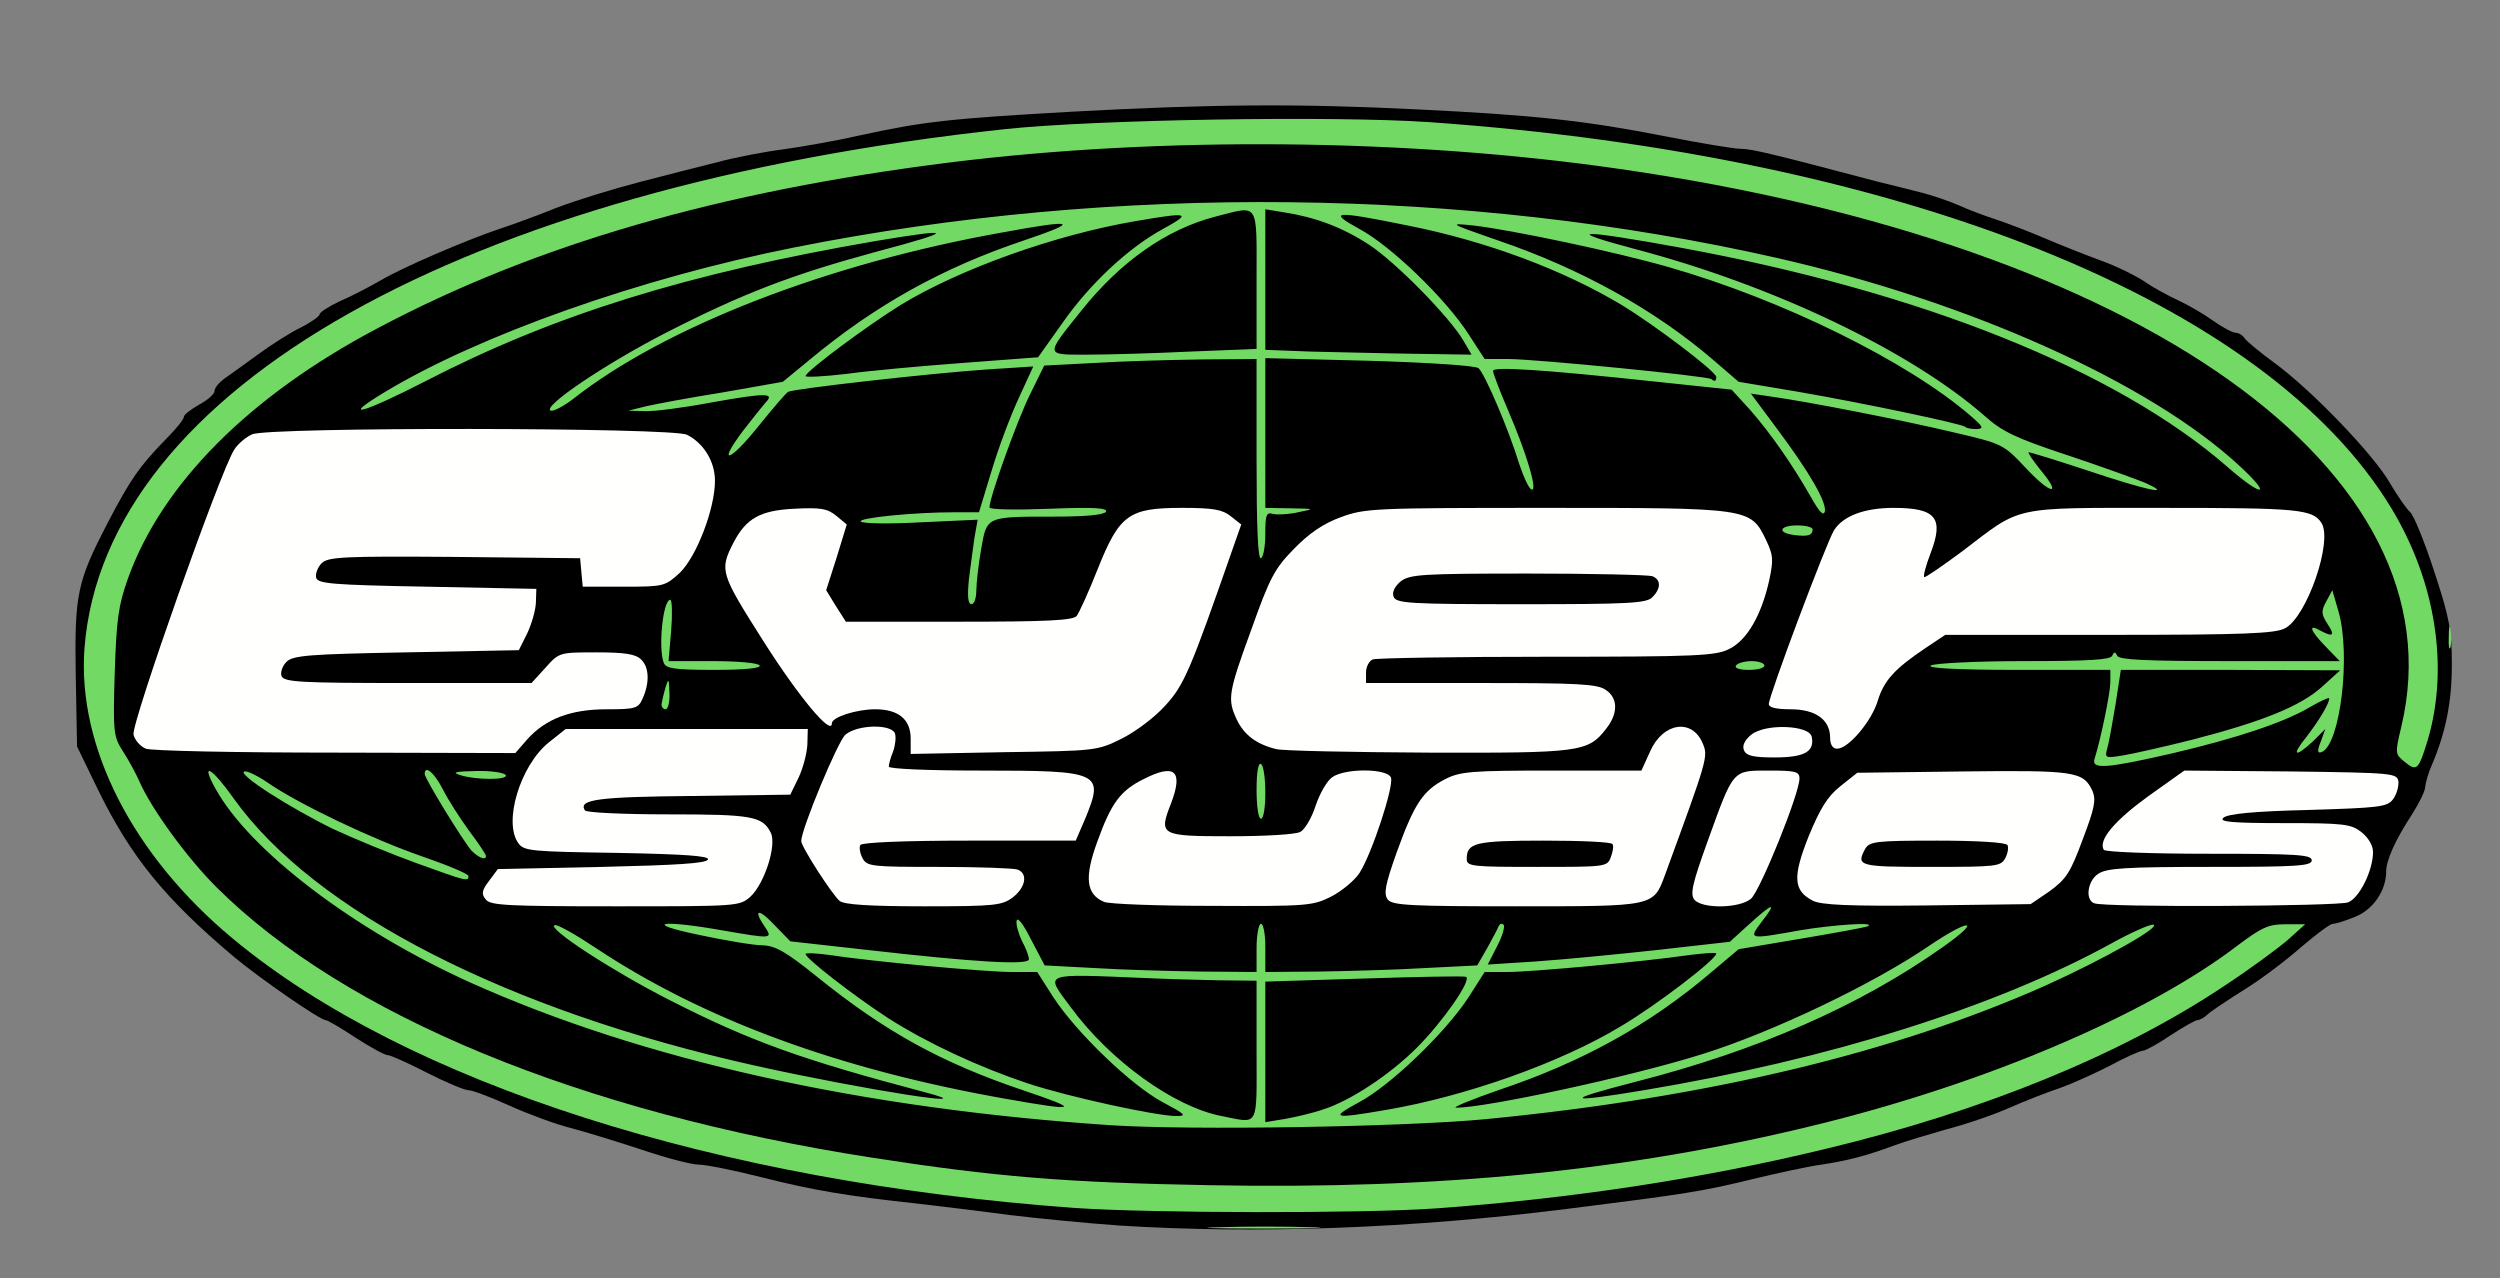
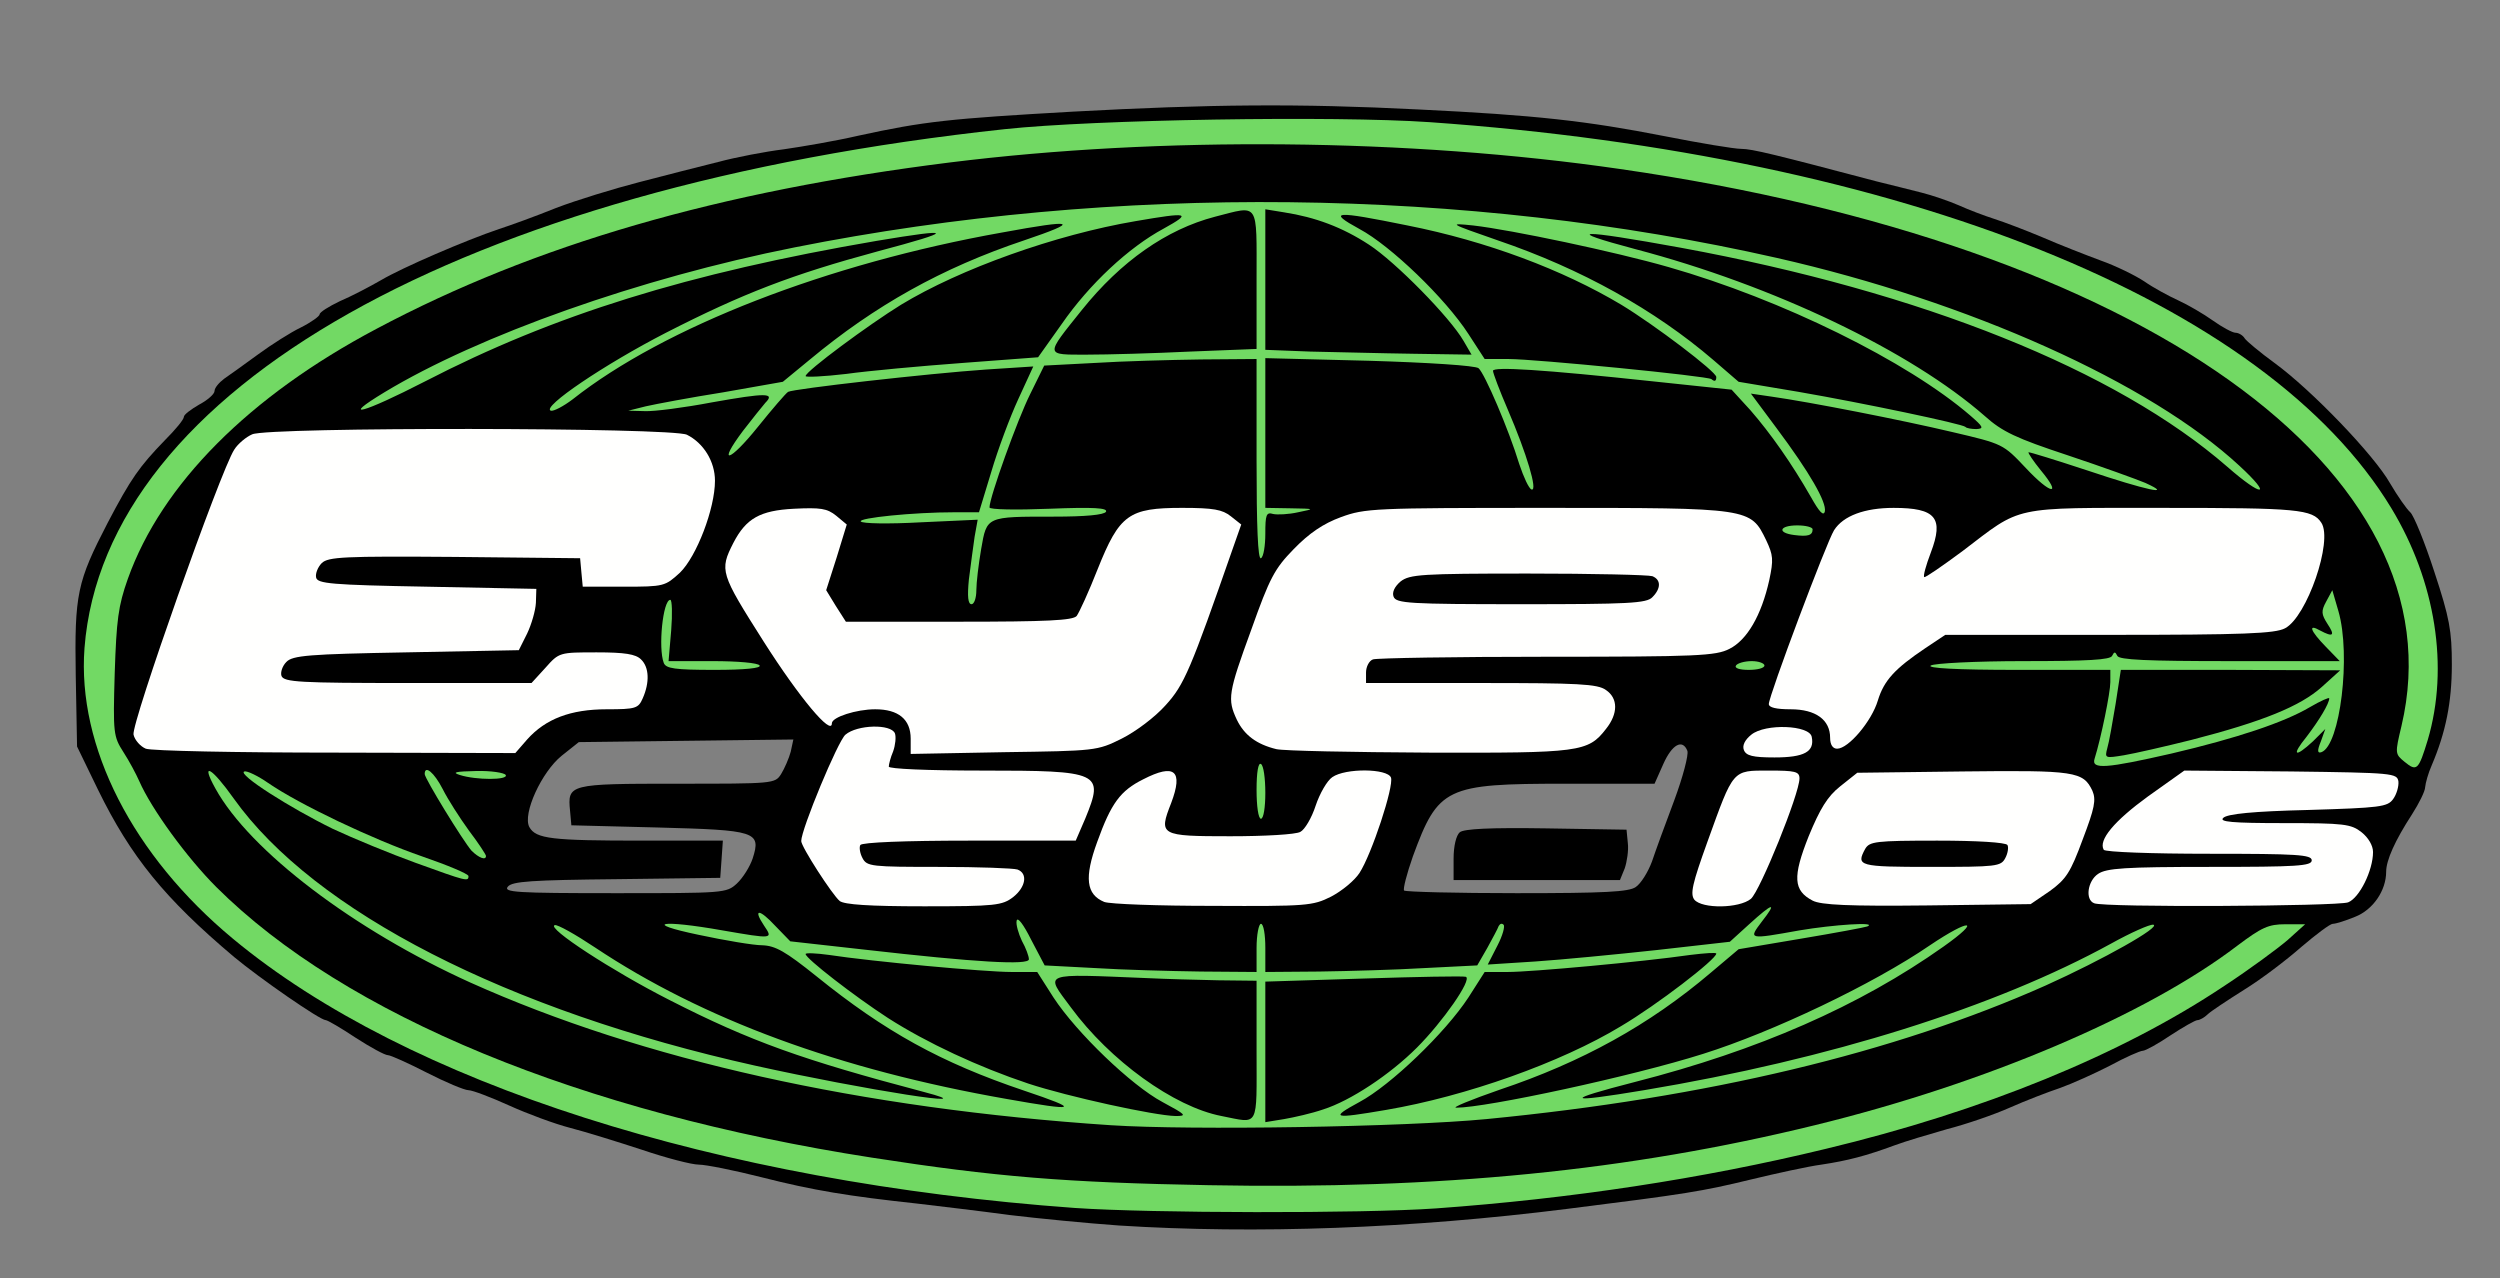
<svg xmlns="http://www.w3.org/2000/svg" version="1.0" width="571px" height="292px" viewBox="0 0 571 292" preserveAspectRatio="xMidYMid meet">
  <rect x="0" y="0" width="571" height="292" fill="#808080" stroke="none" />
  <g fill="#000000">
    <path d="M255.5 279.9 c-7.1 -0.5 -18.4 -1.6 -25 -2.4 -6.6 -0.9 -16 -2 -21 -2.6 -15.7 -1.7 -23.7 -3 -35.5 -6 -6.3 -1.6 -12.8 -2.9 -14.4 -2.9 -1.6 0 -7.4 -1.5 -13 -3.4 -5.5 -1.8 -12.9 -4.1 -16.4 -5 -3.5 -0.9 -9.7 -3.2 -13.9 -5.1 -4.2 -1.9 -8.4 -3.5 -9.3 -3.5 -0.9 0 -5.2 -1.8 -9.5 -4 -4.3 -2.2 -8.3 -4 -8.9 -4 -0.7 0 -4 -1.8 -7.4 -4 -3.3 -2.2 -6.4 -4 -6.8 -4 -1.3 0 -15 -9.5 -20.9 -14.4 -15.9 -13.4 -23.6 -22.9 -31.1 -38.2 l-4.8 -9.9 -0.3 -16.2 c-0.3 -18.6 0.3 -21.4 7.3 -34.9 5.3 -10.1 7.2 -12.8 13.1 -18.9 2.4 -2.4 4.3 -4.7 4.3 -5.3 0 -0.5 1.6 -1.7 3.5 -2.8 1.9 -1 3.5 -2.4 3.5 -3.1 0 -0.7 1 -1.9 2.2 -2.8 1.3 -0.9 4.8 -3.4 7.8 -5.6 3 -2.2 7.4 -5 9.7 -6.1 2.4 -1.2 4.3 -2.6 4.3 -3 0 -0.5 2.1 -1.8 4.6 -3 2.6 -1.1 6.8 -3.3 9.4 -4.8 4.9 -2.9 19.3 -9.1 27 -11.7 2.5 -0.8 8.3 -2.9 13 -4.8 4.7 -1.8 13.2 -4.4 19 -5.9 5.8 -1.5 13.9 -3.6 18 -4.6 4.1 -1.1 10.9 -2.4 15 -2.9 4.2 -0.6 11.8 -1.9 17 -3.1 15.1 -3.3 20.9 -3.9 49 -5.5 31.5 -1.7 51.3 -1.9 79 -0.5 26.8 1.3 38.3 2.6 56.2 6.1 8.1 1.6 15.9 2.9 17.5 2.9 2.5 0 7.7 1.3 30.8 7.4 3.3 0.8 8 2 10.4 2.6 2.4 0.6 6.2 1.9 8.5 2.9 2.2 1 5.9 2.4 8.1 3.1 2.2 0.7 7.2 2.6 11 4.2 3.9 1.7 9.8 4 13.3 5.3 3.4 1.2 7.9 3.4 10 4.8 2 1.4 5.5 3.3 7.7 4.3 2.2 1 5.8 3.1 7.9 4.6 2.1 1.5 4.5 2.8 5.2 2.8 0.7 0 1.7 0.6 2.1 1.3 0.4 0.6 3.5 3.2 6.8 5.6 8.5 6.2 22.8 21.1 26.4 27.5 1.7 2.9 3.8 5.9 4.6 6.6 0.8 0.7 3.3 6.8 5.5 13.6 3.5 10.6 4 13.5 4 21.2 0 8.6 -1.4 15.5 -4.6 23 -0.8 1.8 -1.4 4 -1.5 5 0 0.9 -1.4 3.7 -3 6.2 -3.9 6 -5.9 10.5 -5.9 13.1 0 4.3 -3 8.7 -7.1 10.3 -2.2 0.9 -4.4 1.6 -5.1 1.6 -0.6 0 -3.8 2.4 -7.2 5.3 -3.4 3 -9.2 7.4 -13.1 9.8 -3.8 2.4 -7.6 4.9 -8.3 5.6 -0.7 0.7 -1.8 1.3 -2.3 1.3 -0.5 0 -3.3 1.6 -6.2 3.5 -2.8 1.9 -5.7 3.5 -6.3 3.5 -0.6 0 -4 1.5 -7.5 3.4 -3.5 1.8 -8.6 4.1 -11.4 5.1 -2.7 0.9 -7.9 2.9 -11.5 4.5 -3.6 1.6 -10 3.8 -14.3 4.9 -4.2 1.2 -9.6 2.8 -12 3.7 -6.5 2.4 -10.7 3.5 -16.7 4.4 -3 0.4 -10.3 2 -16.1 3.4 -11.1 2.7 -14.8 3.3 -41.9 6.7 -35.7 4.5 -71.2 5.8 -102.5 3.8z m-87.2 -78.1 c1.4 -1.3 3 -3.9 3.6 -5.7 2 -6.2 0.8 -6.5 -21.7 -7.1 l-19.7 -0.5 -0.3 -3.3 c-0.6 -6.1 -0.3 -6.2 24.4 -6.2 22.1 0 22.4 0 23.8 -2.2 0.8 -1.3 1.8 -3.6 2.2 -5.1 l0.6 -2.8 -24.5 0.3 -24.5 0.3 -3.9 3.1 c-4.6 3.7 -9 13.3 -7.4 16.3 1.5 2.7 5.1 3.1 25.8 3.1 l18.4 0 -0.3 4.3 -0.3 4.2 -23.6 0.3 c-19.5 0.2 -23.9 0.5 -24.9 1.7 -1.1 1.3 1.8 1.5 24.3 1.5 25.1 0 25.6 0 28 -2.2z m59.3 0.7 c1.7 -1.3 0 -1.4 -15.3 -1.5 -16.3 0 -17.3 -0.1 -18.3 -2 -0.6 -1.2 -1 -3.8 -0.8 -5.8 l0.3 -3.7 24.6 -0.3 24.7 -0.2 1.5 -3.8 c2.5 -6 1.6 -6.2 -23.1 -6.2 l-21.4 0 0.4 -5 c0.6 -9.6 -4.8 -5.1 -9.6 7.9 l-3.5 9.5 3.5 5.7 c1.9 3.2 4 6 4.7 6.2 0.6 0.3 7.8 0.6 15.8 0.6 11.3 0.1 14.9 -0.2 16.5 -1.4z m72.9 -0.4 c2.2 -1 4.8 -2.7 5.8 -3.9 1.6 -1.7 7.7 -16.4 7.7 -18.4 0 -1.4 -4.5 -0.9 -6.7 0.7 -1.2 0.8 -2.9 3.8 -3.8 6.5 -0.9 2.8 -2.5 5.5 -3.6 6 -1.1 0.6 -8.8 0.9 -19.1 0.8 l-17.3 -0.3 0 -6.2 c0 -6.4 -0.3 -6.6 -4.2 -3 -2.6 2.3 -7.8 15.1 -6.8 16.7 1.5 2.4 5.7 2.9 24.5 2.9 16.9 0.1 20 -0.2 23.5 -1.8z m73.1 0.5 c1.2 -0.8 2.8 -3.4 3.7 -5.8 0.8 -2.4 3.1 -8.7 5.1 -14 2 -5.4 3.3 -10.4 3 -11.3 -1.1 -2.8 -3.5 -1.5 -5.5 3 l-2 4.5 -20.5 0 c-27.2 0 -28.9 0.8 -34.7 16.6 -1.4 4 -2.3 7.5 -2 7.8 0.4 0.3 11.9 0.6 25.7 0.6 20.3 0 25.6 -0.3 27.2 -1.4z m23.3 -0.3 c1.2 -1 3.9 -6.4 6 -12.3 l3.9 -10.5 -3.1 -0.3 c-1.6 -0.2 -3.6 0.2 -4.3 1 -1.6 1.6 -9.3 22 -8.7 23.1 0.7 1.3 4 0.8 6.2 -1z m63.1 0.7 c5.8 -1.6 9.7 -5.8 12.5 -13.2 l2.5 -6.8 -2.3 -2 c-2.1 -2 -3.1 -2.1 -23.8 -1.8 l-21.6 0.3 -3.7 2.9 c-3.9 2.9 -8.6 11.7 -8.9 16.5 -0.3 4.4 2.9 5.1 23.3 5.1 10.2 0 20.1 -0.5 22 -1z m75.6 -1.5 c2.8 -3.7 2.9 -6.7 0.4 -8.7 -1.9 -1.6 -4.2 -1.8 -17.1 -1.8 l-14.9 0 0 -3.4 c0 -1.9 0.6 -3.8 1.3 -4.3 0.6 -0.4 9.2 -1 18.9 -1.3 12.2 -0.3 18.1 -0.9 19 -1.7 1 -1 -3.1 -1.3 -20.1 -1.3 l-21.3 0 -8.6 6.3 -8.7 6.2 23.3 0.3 23.2 0.2 0 4.5 0 4.5 -22.9 0 c-12.6 0 -23.6 0.3 -24.5 0.6 -5.1 2 0.5 2.5 24.5 2.2 24.7 -0.3 26.1 -0.4 27.5 -2.3z m-418.2 -35.6 c4.2 -4.7 9.9 -6.9 18.3 -6.9 7 0 7.3 -0.1 7.9 -2.6 0.9 -3.4 -0.7 -4.4 -7.5 -4.4 -4.8 0 -5.6 0.3 -8.5 3.5 l-3.3 3.5 -31.4 -0.2 -31.4 -0.3 -0.3 -4.7 c-0.5 -7.7 -0.1 -7.8 29 -7.8 24.6 0 24.8 0 26.2 -2.2 0.8 -1.3 1.7 -3.3 2.1 -4.5 l0.6 -2.3 -24.8 -0.2 -24.8 -0.3 -0.3 -4.6 c-0.5 -8.2 -1.6 -8 34.6 -7.7 l31.7 0.3 0.3 3.3 0.3 3.2 6.3 0 c8.3 0 11.7 -2.8 15.1 -12.3 3.2 -8.7 3.1 -10 -0.4 -13.9 l-2.9 -3.3 -45.3 -0.3 c-48.1 -0.3 -49.4 -0.2 -52.4 4.5 -1.3 2 -20.6 53.7 -22.2 59.5 -0.4 1.2 0.3 2.1 1.8 2.7 1.4 0.6 19 1 40.5 1 l38.1 0.1 2.7 -3.1z m134.8 0.4 c5.8 -2.6 13.1 -9.3 15.3 -13.9 0.9 -2 3.9 -9.7 6.6 -17.3 5.6 -15.8 5.5 -16.1 -4.1 -16.1 -8.8 0 -11.6 2.4 -16.3 14 -2 5.1 -4.2 9.9 -4.8 10.7 -0.9 1 -7.2 1.3 -29.9 1.3 l-28.8 0 -2.1 -3.4 c-2.5 -4 -2.7 -9.7 -0.6 -15.7 1.5 -4.1 1.5 -4.5 -0.2 -5.7 -2.7 -2 -9.9 -0.9 -13 1.9 -1.4 1.3 -3.2 3.7 -4 5.2 -1.4 2.8 -1.3 3.1 8 17.5 l9.4 14.7 9.1 -0.4 c11.3 -0.4 14.2 0.9 14.2 6.5 l0 3.6 18.3 -0.4 c15.9 -0.3 18.8 -0.7 22.9 -2.5z m106.1 1.3 c1.8 -0.7 4.1 -2.3 5.2 -3.6 1.9 -2.1 1.9 -2.2 0 -3.6 -1.5 -1.1 -7.1 -1.4 -28.2 -1.4 l-26.3 0 0 -5.4 c0 -4 0.4 -5.5 1.6 -6 0.9 -0.3 18.7 -0.6 39.7 -0.6 43.9 0 43.4 0.1 47.5 -8.1 3.3 -6.6 3.8 -11.3 1.7 -14.5 -3.4 -5.2 -5.2 -5.4 -46.4 -5.4 -36.3 0 -38.3 0.1 -43.8 2.1 -4.1 1.5 -7.3 3.7 -10.8 7.3 -4.4 4.4 -5.6 6.6 -9.3 17.1 -2.3 6.6 -4.2 13 -4.2 14.1 0 2.7 4.5 7.3 7.9 8 1.4 0.3 3.1 0.7 3.6 0.9 0.6 0.2 14 0.4 29.8 0.4 22.2 0.1 29.5 -0.2 32 -1.3z m67.7 -10.9 c1.3 -4.3 3.9 -7.1 10.8 -11.7 l4.5 -3 37.4 0 c31 0 37.9 -0.3 40.2 -1.5 2.1 -1.1 3.7 -3.4 6 -8.9 1.7 -4.1 2.8 -8.1 2.5 -8.9 -1.2 -3.2 -5.3 -3.7 -33.2 -3.7 -31.8 0 -29.3 -0.6 -42.9 9.8 -6.5 4.9 -8.9 6.2 -11.7 6.2 -3.4 0 -3.6 -0.2 -3.6 -3.4 0 -1.8 0.7 -5 1.5 -6.9 1.4 -3.4 1.4 -3.7 -0.4 -4.7 -4.4 -2.3 -12.5 -0.1 -15.2 4.1 -1.6 2.5 -12.9 32.2 -12.9 33.9 0 0.6 1.8 1 4 1 4 0 8 2.6 8 5.3 0.1 2.1 3.7 -3.5 5 -7.6z m-403.3 -6.9 c-0.2 -1.3 -0.4 -0.3 -0.4 2.2 0 2.5 0.2 3.5 0.4 2.3 0.2 -1.3 0.2 -3.3 0 -4.5z m531 0 c-0.2 -1.3 -0.4 -0.3 -0.4 2.2 0 2.5 0.2 3.5 0.4 2.3 0.2 -1.3 0.2 -3.3 0 -4.5z" />
    <path d="M332 196.1 c0 -2.9 0.6 -5.3 1.4 -6 0.9 -0.8 7 -1.1 19.7 -0.9 l18.4 0.3 0.3 3.1 c0.2 1.6 -0.2 4.2 -0.7 5.7 l-1.1 2.7 -19 0 -19 0 0 -4.9z" />
    <path d="M422 196.7 c0 -7.8 0 -7.8 21 -7.5 l18.5 0.3 0.3 3.7 c0.2 2 -0.2 4.6 -0.8 5.8 -1 1.9 -2 2 -20 2 l-19 0 0 -4.3z" />
    <path d="M315.7 140.3 c-0.4 -0.3 -0.7 -2.6 -0.7 -4.9 0 -7.4 0 -7.4 34.1 -7.4 16.4 0 30.4 0.3 31.3 0.6 1.1 0.4 1.6 1.9 1.6 4.9 0 7.7 0.9 7.5 -34.4 7.5 -17.2 0 -31.6 -0.3 -31.9 -0.7z" />
  </g>
  <g fill="#fffffe">
-     <path d="M111 205.5 c-1.1 -1.3 -1 -2.1 0.7 -4.3 l2 -2.7 23.8 -0.5 c17 -0.4 23.9 -0.8 24.2 -1.7 0.3 -0.8 -5.1 -1.2 -20.7 -1.5 -19.6 -0.3 -21.3 -0.4 -22.6 -2.2 -3.5 -4.8 0.4 -17.7 6.9 -23 l3.9 -3.1 27.6 0 27.7 0 -0.1 3.6 c-0.1 2 -1 5.4 -2 7.5 l-1.9 3.9 -22.4 0.3 c-21.5 0.2 -26.1 0.8 -24.5 3.3 0.3 0.5 8.8 0.9 19 0.9 19 0 21.5 0.4 23.4 4.1 1.5 2.7 -1.3 11.6 -4.6 14.7 -2.5 2.2 -2.9 2.2 -30.8 2.2 -24.4 0 -28.5 -0.2 -29.6 -1.5z" />
    <path d="M191.8 205.8 c-1.7 -1.4 -8.8 -12.4 -8.8 -13.7 0 -2.7 8.4 -22.9 10.1 -24.3 2.7 -2.3 10.4 -2.5 11.3 -0.3 0.3 0.8 0.1 2.7 -0.4 4.1 -0.6 1.4 -1 3 -1 3.5 0 0.5 8.7 0.9 21.3 0.9 27.1 0 27.9 0.4 23.6 10.9 l-2.2 5.1 -24.3 0 c-14.8 0 -24.5 0.4 -24.9 1 -0.3 0.5 -0.1 1.9 0.5 3 1 1.9 2 2 17.5 2 9 0 17 0.3 17.9 0.6 2.4 0.9 1.9 4 -1 6.3 -2.5 1.9 -4 2.1 -20.3 2.1 -12.7 0 -18.2 -0.4 -19.3 -1.2z" />
    <path d="M252.2 206 c-4.1 -1.7 -4.6 -5.5 -1.6 -13.7 3.2 -8.9 5.3 -11.7 10.5 -14.3 7.2 -3.7 9.2 -2 6.4 5.4 -2.9 7.4 -2.6 7.6 13.5 7.6 7.8 0 15 -0.4 16 -1 1 -0.5 2.6 -3.2 3.5 -6 0.9 -2.7 2.6 -5.7 3.8 -6.5 3 -2.1 12.6 -2 13.4 0.1 0.7 2 -4.4 17.5 -7.2 21.8 -1.1 1.7 -4 4.1 -6.5 5.4 -4.2 2.1 -5.5 2.2 -27 2.1 -12.4 0 -23.5 -0.4 -24.8 -0.9z" />
-     <path d="M317 205.5 c-1 -1.3 -0.7 -3.2 2 -10.8 4 -11.1 6 -14.1 11 -16.7 3.5 -1.8 6 -2 24.4 -2 l20.5 0 2 -4.4 c2.9 -6.6 9.6 -7.6 12 -1.8 1.3 3 1.1 3.5 -8.6 30 -2.7 7.3 -2.3 7.2 -33.9 7.2 -23.9 0 -28.3 -0.2 -29.4 -1.5z m50.9 -9.7 c0.5 -1.3 0.7 -2.6 0.4 -3 -0.2 -0.5 -7.3 -0.8 -15.7 -0.8 -15.7 0 -17.6 0.5 -17.6 4.2 0 1.7 1.3 1.8 16 1.8 15.7 0 16.1 0 16.9 -2.2z" />
    <path d="M387 205.5 c-1 -1.3 -0.5 -3.6 3 -13.3 6 -16.6 5.6 -16.2 14 -16.2 6 0 7 0.2 7 1.8 0 3.5 -9 25.7 -11.1 27.5 -2.7 2.2 -11.1 2.3 -12.9 0.2z" />
    <path d="M414 205.7 c-4.4 -2.3 -4.6 -5.4 -0.9 -14.7 2.6 -6.3 4.3 -9.1 7.2 -11.4 l3.9 -3.1 24.1 -0.3 c25.7 -0.3 27.5 0 29.6 4.4 0.9 2.1 0.5 4 -2.2 11.1 -2.8 7.6 -3.8 9.1 -7.5 11.8 l-4.4 3 -23.6 0.3 c-17.9 0.2 -24.3 -0.1 -26.2 -1.1z m44 -9.7 c0.6 -1.1 0.8 -2.5 0.5 -3 -0.4 -0.6 -7 -1 -16 -1 -14.2 0 -15.5 0.2 -16.5 1.9 -2.1 3.9 -1.5 4.1 15 4.1 15 0 16 -0.1 17 -2z" />
    <path d="M478.3 206.3 c-2.1 -0.8 -1.5 -5.1 0.9 -6.7 1.9 -1.3 6.1 -1.6 25.5 -1.6 20 0 23.3 -0.2 23.3 -1.5 0 -1.3 -3.3 -1.5 -23.4 -1.5 -13.3 0 -23.7 -0.4 -24.1 -0.9 -1.3 -2.2 2.4 -6.6 10.1 -12.2 l8.3 -5.9 24.3 0.2 c23.5 0.3 24.3 0.4 24.6 2.3 0.1 1.1 -0.4 2.9 -1.2 4 -1.3 1.8 -2.9 2 -19.5 2.5 -12.5 0.3 -18.4 0.9 -19.3 1.8 -1 0.9 1.8 1.2 13.9 1.2 13.7 0 15.3 0.2 17.7 2.1 1.5 1.2 2.6 3 2.6 4.5 0 4.2 -3.1 10.5 -5.7 11.5 -2.5 0.9 -55.8 1.2 -58 0.2z" />
    <path d="M398.3 171.3 c-0.4 -1 0.2 -2.3 1.7 -3.5 3.2 -2.6 13.3 -2.2 13.8 0.5 0.7 3.4 -1.7 4.7 -8.5 4.7 -5 0 -6.5 -0.4 -7 -1.7z" />
    <path d="M33.3 171 c-1.2 -0.5 -2.5 -1.9 -2.8 -3.2 -0.6 -2.4 19.9 -60.4 23 -65.1 0.8 -1.3 2.7 -2.9 4.1 -3.5 3.7 -1.7 96 -1.6 99.3 0.1 3.8 1.9 6.4 6.1 6.4 10.5 0 6.4 -4.2 17.3 -8 21 -3.4 3.1 -3.6 3.2 -12.8 3.2 l-9.4 0 -0.3 -3.2 -0.3 -3.3 -28.7 -0.3 c-25.4 -0.2 -28.8 0 -30.3 1.4 -0.9 0.9 -1.5 2.4 -1.3 3.3 0.3 1.4 3.3 1.7 25.3 2.1 l25 0.5 -0.1 3.2 c-0.1 1.8 -1 4.9 -2 7 l-1.9 3.8 -25.7 0.5 c-22.3 0.4 -26 0.7 -27.4 2.2 -0.9 0.9 -1.4 2.4 -1.1 3.2 0.6 1.4 4.1 1.6 28.8 1.6 l28.3 0 3.2 -3.5 c3.1 -3.5 3.2 -3.5 11.7 -3.5 6.4 0 8.9 0.4 10.1 1.6 1.9 1.8 2 5.3 0.4 8.9 -1 2.3 -1.6 2.5 -8.2 2.5 -8.3 0 -14 2.2 -18.2 6.9 l-2.7 3.1 -41.1 -0.1 c-22.6 0 -42.1 -0.4 -43.3 -0.9z" />
    <path d="M208 168.7 c0 -4.4 -2.8 -6.7 -8.1 -6.7 -4.3 0 -9.9 1.8 -9.9 3.2 0 3 -7.4 -5.8 -15.6 -18.7 -9.9 -15.6 -10.1 -16.2 -6.9 -22.5 2.9 -5.6 6.1 -7.4 13.8 -7.8 6.1 -0.3 7.6 -0.1 9.7 1.6 l2.4 2 -2.3 7.5 -2.4 7.5 2.2 3.6 2.3 3.6 25.8 0 c20.2 0 26 -0.3 26.9 -1.3 0.6 -0.8 2.8 -5.6 4.8 -10.7 5 -12.5 7.1 -14 19.3 -14 7.2 0 9.2 0.4 11.1 1.9 l2.4 1.9 -1.9 5.4 c-9.7 27.8 -11.1 31.2 -15.4 35.9 -2.4 2.7 -6.8 6 -10 7.6 -5.6 2.8 -6 2.8 -26.9 3.1 l-21.3 0.4 0 -3.5z" />
    <path d="M291.5 171.1 c-4.5 -1.1 -7.3 -3.2 -9 -6.7 -2.2 -4.7 -2 -6.1 3.3 -20.6 4.2 -11.8 5.3 -13.9 9.7 -18.4 3.5 -3.6 6.7 -5.8 10.8 -7.3 5.5 -2 7.4 -2.1 47 -2.1 46.6 0 46.5 0 50.1 7.4 1.6 3.4 1.7 4.4 0.7 9.1 -1.8 8.1 -5.1 13.7 -9.1 15.7 -3.1 1.6 -7.3 1.8 -41.7 1.8 -21 0 -38.8 0.3 -39.7 0.6 -0.9 0.3 -1.6 1.7 -1.6 3 l0 2.4 26.3 0 c22.1 0 26.6 0.2 28.5 1.6 2.8 1.9 2.8 5.4 0 8.9 -4.1 5.3 -6 5.5 -40.5 5.4 -17.5 -0.1 -33.1 -0.4 -34.8 -0.8z m85.9 -34.7 c2 -2 2 -4 0 -4.8 -0.9 -0.3 -13.6 -0.6 -28.4 -0.6 -24.5 0 -27 0.2 -29.1 1.8 -1.4 1.2 -2 2.5 -1.6 3.5 0.6 1.5 3.5 1.7 29.1 1.7 24.5 0 28.7 -0.2 30 -1.6z" />
    <path d="M418 168.5 c0 -4.1 -3.3 -6.5 -9 -6.5 -3.3 0 -5 -0.4 -5 -1.2 0 -1.9 13.2 -37 14.9 -39.7 2.1 -3.3 7 -5.1 13.6 -5.1 9.7 0 11.5 2.3 8.5 10.2 -1.1 2.9 -1.8 5.4 -1.5 5.6 0.2 0.2 4.1 -2.5 8.7 -5.9 13.8 -10.5 10.8 -9.9 46.1 -9.9 30.4 0 33.9 0.3 35.9 3.4 2.7 4.1 -3.3 21.5 -8.3 24.1 -2.3 1.2 -9.2 1.5 -40.2 1.5 l-37.4 0 -4.5 3 c-7 4.7 -9.5 7.4 -10.9 12 -1.4 4.7 -6.7 11 -9.3 11 -1 0 -1.6 -0.9 -1.6 -2.5z" />
  </g>
  <g fill="#72d964">
-     <path d="M278.3 280.3 c5.9 -0.2 15.4 -0.2 21 0 5.6 0.1 0.8 0.3 -10.8 0.3 -11.5 0 -16.1 -0.2 -10.2 -0.3z" />
    <path d="M245.5 275.9 c-81.7 -5.9 -152.6 -28.5 -192.3 -61.5 -22.9 -19 -35.6 -43.9 -33.9 -66.4 4.6 -59.1 86.4 -105.2 210.2 -118.5 20.5 -2.2 75.1 -3.1 97 -1.6 108.1 7.6 191.2 41 219.7 88.2 10.1 16.7 13.2 36.3 8.3 52.9 -2.1 6.9 -2.5 7.3 -5.3 5 -2.2 -1.8 -2.2 -1.9 -0.7 -8.2 13.7 -58.1 -59.1 -110 -178.5 -127.2 -48.2 -7 -104.8 -7.5 -153 -1.5 -52.8 6.6 -94.9 18.8 -131 38 -29.1 15.4 -49.1 35.5 -56.8 57.1 -2.2 6.2 -2.6 9.4 -3 21.6 -0.4 13.7 -0.3 14.4 2 18 1.3 2 2.9 5 3.6 6.6 2.8 6.4 10.9 17.5 17.6 24.2 29.4 29.3 83.3 51.5 149.7 61.8 28.3 4.4 44.3 5.7 77 6.3 52.9 1 96 -3.3 138.4 -13.7 38.9 -9.5 75.8 -25.2 96.5 -41 5.6 -4.2 7.1 -4.9 11 -4.9 l4.5 0 -4 3.6 c-2.2 1.9 -8.7 6.7 -14.5 10.5 -23.5 15.7 -55.1 28.6 -91 37.2 -28.4 6.9 -58.5 11.4 -89 13.6 -17 1.2 -65.2 1.1 -82.5 -0.1z" />
    <path d="M253.7 257 c-57.1 -3.8 -106.9 -14.9 -146.3 -32.6 -26.5 -12 -50.3 -30 -58.2 -44.3 -3.5 -6.3 -0.9 -4.9 4.2 2.3 18.4 25.8 62.5 48.4 119.1 61 24.8 5.5 54.2 10.1 38.5 6 -27.6 -7.3 -39.5 -11.5 -58.1 -21 -13 -6.6 -28.2 -16.5 -26.2 -17.1 0.6 -0.2 4.7 2.1 9.2 5.1 24.6 16.4 55.8 27.9 94 34.6 16.3 2.9 17.1 2.5 4 -1.9 -19 -6.4 -31.8 -13.5 -47.4 -26.1 -7.1 -5.7 -9.4 -7 -12.4 -7.1 -2 0 -8.5 -1.1 -14.6 -2.4 -12.9 -2.7 -8.6 -3.5 5.5 -1 11.6 2 11.6 2 9.5 -1.1 -2.6 -3.9 -1.1 -3.9 2.6 0.1 l3.4 3.5 17 1.9 c25.4 2.9 37.5 3.6 37.5 2.2 0 -0.7 -0.7 -2.6 -1.6 -4.2 -0.8 -1.7 -1.4 -3.8 -1.2 -4.6 0.2 -1 1.6 0.9 3.3 4.3 l3.1 5.9 11.4 0.6 c6.3 0.4 17.2 0.7 24.3 0.8 l12.7 0.1 0 -5.5 c0 -3 0.5 -5.5 1 -5.5 0.6 0 1 2.5 1 5.5 l0 5.5 12.3 -0.1 c6.7 -0.1 17.6 -0.4 24.2 -0.8 l11.9 -0.6 2.3 -4 c1.2 -2.2 2.4 -4.4 2.6 -5 0.3 -0.5 0.7 -0.7 1.1 -0.3 0.4 0.3 -0.2 2.5 -1.4 4.8 l-2.2 4.3 10.9 -0.7 c5.9 -0.4 18.4 -1.6 27.6 -2.6 l16.8 -1.9 4.4 -4 c5.5 -5 6.5 -5.2 2.9 -0.6 -3.1 4.1 -3.1 4.1 8.6 2 7.7 -1.3 18 -2 15.5 -0.9 -0.5 0.2 -7.4 1.5 -15.2 2.8 l-14.2 2.4 -6.4 5.4 c-14 11.9 -29.4 20.4 -48.2 26.7 -6.6 2.3 -11 4.1 -9.9 4.1 6.9 0 40.3 -7.2 56.4 -12.3 15.9 -5 38.8 -15.9 51.8 -24.8 9.2 -6.2 12 -6 3.1 0.3 -19.2 13.6 -42.3 23.7 -70.4 30.9 -16.7 4.3 -16 4.9 2 1.9 42.5 -7.1 80.3 -19 106.7 -33.5 4.5 -2.5 8.8 -4.4 9.6 -4.3 2 0.4 -11.5 8 -24.6 13.9 -34.6 15.4 -77.3 25.6 -127.7 30.5 -18.7 1.8 -67.4 2.6 -85.8 1.4z m33.3 -17 l0 -16 -8.7 -0.1 c-4.9 -0.1 -12.2 -0.3 -16.3 -0.5 -24.4 -1 -23.4 -1.4 -17.4 6.7 8.9 12.1 23.5 22.7 34.4 24.8 8.7 1.7 8 3 8 -14.9z m15.2 13.4 c6.3 -2 15.3 -8 21.4 -14.1 5.9 -5.9 12.7 -15.6 11.2 -16.2 -0.6 -0.2 -11.1 0 -23.4 0.4 l-22.4 0.7 0 16 0 16.1 4.3 -0.7 c2.3 -0.4 6.3 -1.3 8.9 -2.2z m-36.7 -1.7 c-7.1 -3.8 -19.6 -15.8 -24.9 -23.9 l-3.7 -5.8 -5.9 0 c-6 0 -31.9 -2.4 -41.7 -3.9 -2.9 -0.4 -5.3 -0.5 -5.3 -0.2 0 1 11.1 9.6 18.8 14.6 8.9 5.7 20.7 11.2 32.1 15 9.1 3 28.8 7.3 33.6 7.4 2.7 0 2.4 -0.3 -3 -3.2z m51.1 1.8 c18.2 -3.1 39.9 -10.8 53.6 -19.1 8.3 -4.9 21.8 -15.3 21.8 -16.6 0 -0.3 -2.6 -0.1 -5.9 0.3 -11.1 1.6 -36.4 3.9 -41.7 3.9 l-5.3 0 -3.7 5.8 c-5.3 8.1 -17.8 20.1 -24.9 23.9 -6.8 3.7 -6.2 3.9 6.1 1.8z" />
    <path d="M95 197.1 c-5.8 -2.1 -14.3 -5.6 -19 -7.8 -9.8 -4.8 -21.9 -12.5 -20.2 -13.1 0.6 -0.2 3.1 1 5.4 2.6 7.1 4.9 23.9 12.9 35.2 16.8 5.8 2 10.6 4 10.6 4.5 0 1.3 -0.4 1.2 -12 -3z" />
    <path d="M107.7 194.3 c-2 -2.3 -10.7 -16.5 -10.7 -17.5 0 -2.2 2.2 -0.3 4.1 3.4 1.2 2.4 3.9 6.6 6 9.5 2.2 2.9 3.9 5.5 3.9 5.8 0 1.1 -1.7 0.4 -3.3 -1.2z" />
    <path d="M287 180.4 c0 -4.1 0.4 -6.3 1 -5.9 0.6 0.3 1 3.3 1 6.6 0 3.3 -0.4 5.9 -1 5.9 -0.6 0 -1 -2.9 -1 -6.6z" />
    <path d="M105 177 c-1.9 -0.6 -0.9 -0.8 3.7 -0.9 3.4 -0.1 6.5 0.4 6.8 0.9 0.7 1.2 -6.8 1.2 -10.5 0z" />
    <path d="M478.4 173.3 c1.5 -4.8 3.6 -15.1 3.6 -17.5 l0 -2.8 -21.2 0 c-14.1 0 -20.8 -0.4 -19.8 -1 0.8 -0.5 10.2 -1 21.2 -1 14.7 0 19.8 -0.3 20.2 -1.2 0.5 -1 0.7 -1 1.2 0 0.4 0.9 6.6 1.2 25.7 1.2 l25.1 0 -3.2 -3.3 c-3.6 -3.7 -4.1 -5.3 -1.3 -3.7 3 1.6 3.5 1.2 1.7 -1.5 -1.4 -2.2 -1.5 -2.9 -0.3 -5.1 l1.4 -2.6 1.4 4.8 c2.9 10 0.4 30.7 -3.9 32.2 -0.9 0.3 -1 -0.3 -0.1 -2.5 l1 -2.8 -2.8 2.8 c-4.2 3.9 -5 3.3 -1.5 -1 2.9 -3.8 5.2 -7.6 5.2 -8.8 0 -0.3 -2 0.6 -4.4 2 -5.9 3.5 -16.7 7.1 -31.6 10.6 -14.9 3.4 -18.4 3.7 -17.6 1.2z m22.1 -4.3 c16.3 -4.2 24.9 -7.7 29.8 -12.1 l4.2 -3.8 -25 -0.1 -25.1 0 -1.2 7.8 c-0.7 4.2 -1.5 8.8 -1.9 10.1 -0.6 2.3 -0.5 2.3 3.8 1.6 2.4 -0.4 9.4 -2 15.4 -3.5z" />
-     <path d="M151.1 160.8 c0.1 -0.7 0.5 -2.4 0.9 -3.8 0.7 -2.2 0.8 -2.1 0.9 1.3 0.1 2 -0.3 3.7 -0.9 3.7 -0.5 0 -1 -0.6 -0.9 -1.2z" />
    <path d="M151.6 151.4 c-1.3 -3.4 -0.2 -14.4 1.5 -14.4 0.4 0 0.5 3.2 0.2 7 l-0.6 7 10.1 0 c5.6 0 10.4 0.4 10.7 1 0.4 0.6 -3.3 1 -10.3 1 -9.1 0 -11.1 -0.3 -11.6 -1.6z" />
    <path d="M396.5 152 c0.3 -0.5 1.9 -1 3.6 -1 1.6 0 2.9 0.5 2.9 1 0 0.6 -1.6 1 -3.6 1 -2.1 0 -3.3 -0.4 -2.9 -1z" />
-     <path d="M559.3 145.5 c0 -2.2 0.2 -3 0.4 -1.7 0.2 1.2 0.2 3 0 4 -0.3 0.9 -0.5 -0.1 -0.4 -2.3z" />
    <path d="M221.3 132.3 c0.4 -3.2 1 -7.6 1.3 -9.7 l0.7 -3.9 -13.1 0.6 c-7.2 0.4 -13.3 0.3 -13.6 -0.2 -0.6 -0.8 11.9 -2.1 21.5 -2.1 l5.5 0 2.8 -9.2 c1.5 -5.1 4.3 -12.6 6.2 -16.7 l3.4 -7.4 -10.8 0.7 c-13.1 0.9 -44 4.4 -45.2 5.1 -0.5 0.3 -3.6 3.9 -6.9 8 -6.5 8.1 -9.4 8.9 -3.4 0.9 2.1 -2.7 4.4 -5.6 5.1 -6.4 2.3 -2.3 0.2 -2.3 -12.2 -0.1 -6.3 1.2 -13.2 2.1 -15.3 2 l-3.8 -0.1 4 -1 c2.2 -0.5 10.1 -2 17.7 -3.2 l13.6 -2.4 6.2 -5.1 c14.8 -12.3 30.1 -20.9 48.9 -27.2 13 -4.4 11.8 -4.9 -5 -1.8 -39.9 7.1 -77.2 21.6 -98.1 38.1 -2.1 1.6 -4.4 2.8 -5 2.6 -2.2 -0.8 12.3 -10.6 26.3 -17.8 17.6 -9 28.8 -13.3 48.4 -18.6 17.7 -4.7 17.7 -5.4 -0.2 -2.4 -43.2 7.4 -73.8 16.9 -103.2 32.1 -14.2 7.3 -19.7 8.8 -9.3 2.5 21.5 -13 58.4 -26.1 93.7 -33.1 73.3 -14.6 153.3 -13.7 224.3 2.4 44 10 85.2 28.5 105.7 47.5 7.7 7.1 5.3 7.3 -2.8 0.2 -25.4 -22.1 -69.8 -39.9 -124.7 -50 -23.6 -4.3 -27.4 -4.2 -10.5 0.3 31.6 8.3 62.9 23.3 79.8 38.1 4 3.6 7.2 5.1 19 9 7.8 2.6 15.8 5.5 17.7 6.3 6.8 3.1 0 1.6 -13.1 -2.8 -7.3 -2.4 -13.4 -4.3 -13.6 -4.2 -0.1 0.2 1.1 2 2.8 4.1 5 6 2.3 5.6 -3.4 -0.5 -5.2 -5.5 -5.2 -5.5 -16.7 -8.2 -11.8 -2.8 -32.8 -6.9 -41.3 -8.1 l-4.8 -0.7 5.8 7.8 c7.7 10.3 11.5 17 11.1 19.1 -0.3 1.2 -1.3 0.1 -3.2 -3.3 -4.4 -7.7 -9.2 -14.5 -13.8 -19.8 l-4.3 -4.7 -18 -1.9 c-25.2 -2.7 -36.5 -3.4 -36.5 -2.4 0 0.5 1.5 4.5 3.4 8.9 4.3 10 6.9 18.7 5.4 18.2 -0.6 -0.2 -1.8 -2.8 -2.8 -5.8 -2.4 -7.9 -7.9 -20.7 -9.3 -21.9 -0.7 -0.6 -11.5 -1.3 -25 -1.7 l-23.7 -0.6 0 17.1 0 17.1 5.8 0.1 c5.6 0.1 5.6 0.1 1.7 0.9 -2.2 0.5 -4.8 0.6 -5.7 0.4 -1.6 -0.5 -1.8 0.2 -1.8 4.5 0 2.7 -0.4 5.3 -1 5.6 -0.7 0.4 -1 -7.3 -1 -22.4 l0 -23.1 -12.7 0.1 c-7.1 0.1 -18 0.4 -24.3 0.8 l-11.5 0.6 -3.2 6.5 c-2.9 5.8 -9.3 23.6 -9.3 25.9 0 0.5 6.1 0.6 13.7 0.3 10.1 -0.4 13.4 -0.2 12.9 0.7 -0.5 0.7 -4.6 1.1 -11.9 1.1 -15.5 0 -15.3 -0.1 -16.6 7.4 -0.6 3.5 -1.1 7.7 -1.1 9.4 0 1.8 -0.5 3.2 -1.1 3.2 -0.8 0 -1 -1.7 -0.6 -5.7z m228.7 -37.4 c-14.4 -12.4 -43 -26.5 -68.9 -33.9 -12.2 -3.5 -35.9 -8.5 -44.6 -9.5 -5.8 -0.6 -5.6 -0.5 5.6 3.4 19.1 6.5 35.9 15.9 49.2 27.3 l5.8 5 13.7 2.3 c15 2.6 37.3 7.3 38.1 8 0.2 0.3 1.4 0.5 2.5 0.5 1.8 -0.1 1.6 -0.5 -1.4 -3.1z m-230.2 -12 l17.3 -1.3 5.4 -7.6 c6.3 -9.1 15.3 -17.5 23.3 -21.8 6.5 -3.6 5.8 -3.8 -6.4 -1.7 -18.3 3.1 -40.1 10.9 -53.6 19.1 -7.3 4.5 -21.8 15.2 -21.8 16.3 0 0.3 4.2 0.1 9.3 -0.5 5 -0.7 17 -1.8 26.5 -2.5z m172.2 3.2 c0 -1.2 -14.1 -11.9 -21.7 -16.5 -13.4 -8 -30.7 -14.5 -48.8 -18.1 -16.7 -3.4 -18.5 -3.3 -11 0.8 7.1 3.8 19.6 15.8 24.9 24 l3.7 5.7 5.5 0 c6 0 45.6 3.9 46.3 4.6 0.7 0.6 1.1 0.5 1.1 -0.5z m-120.2 -5.8 l15.2 -0.6 0 -15.9 c0 -18 0.7 -16.9 -9.5 -14.3 -11.1 2.9 -21.5 10.2 -30.4 21.3 -8.5 10.6 -8.5 10.2 1.2 10.2 4.6 0 15.2 -0.3 23.5 -0.7z m62.5 -2.4 c-3.1 -5.4 -15.6 -18.1 -21.6 -22 -6.1 -4 -12.3 -6.3 -19.4 -7.4 l-4.3 -0.7 0 16.1 0 16 10.3 0.4 c5.6 0.1 16.2 0.4 23.5 0.5 l13.3 0.2 -1.8 -3.1z" />
    <path d="M409.8 122.2 c-4 -0.5 -3.4 -2.2 0.7 -2.2 1.9 0 3.5 0.4 3.5 0.9 0 1.4 -1.1 1.7 -4.2 1.3z" />
  </g>
</svg>